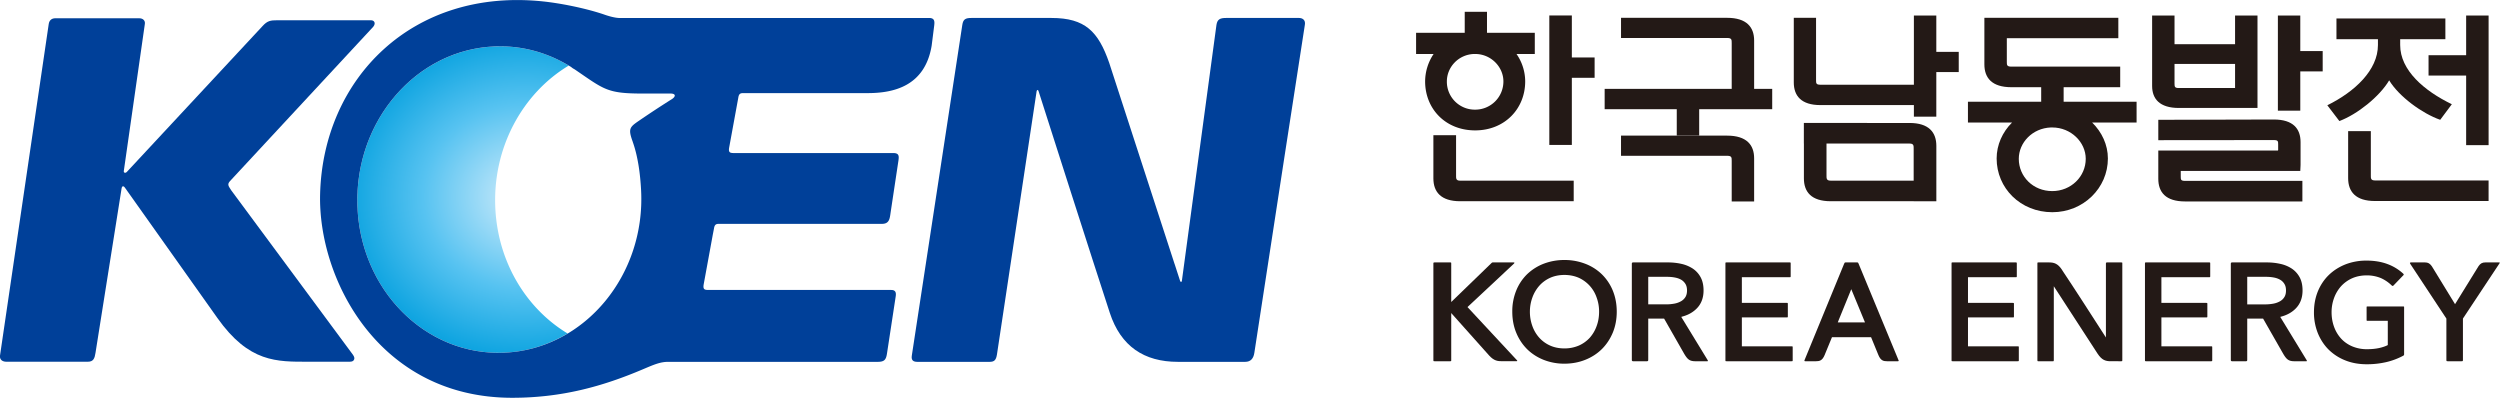
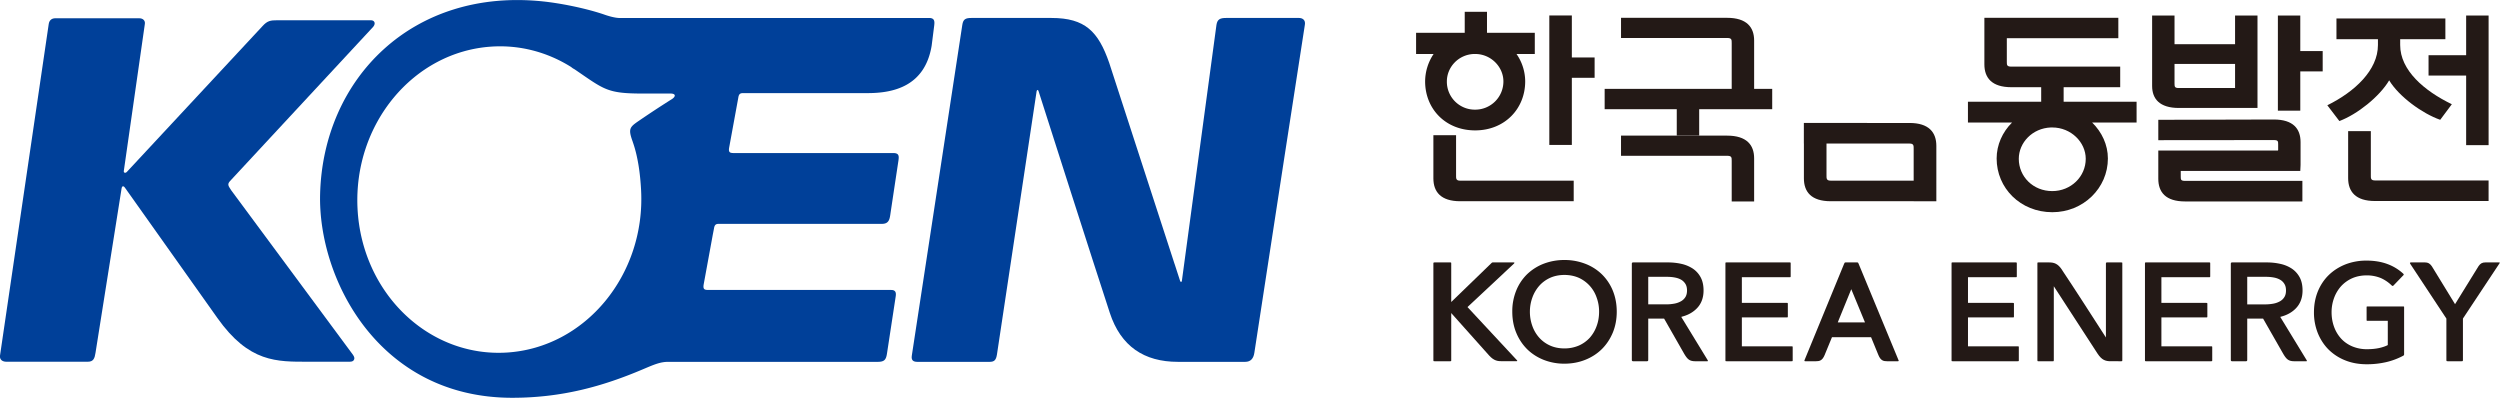
<svg xmlns="http://www.w3.org/2000/svg" width="1257.071mm" height="200mm" viewBox="0 0 1257.071 200">
  <defs>
    <clipPath id="a" clipPathUnits="userSpaceOnUse">
      <path d="M0 141.73h425.2V0H0Z" />
    </clipPath>
    <clipPath id="b" clipPathUnits="userSpaceOnUse">
      <path d="M145.741 82.522c-6.536-.419-11.542-6.472-11.185-13.521.36-7.048 5.946-12.42 12.479-12.003 1.83.117 3.543.688 5.049 1.589-3.41 2.055-5.799 5.887-6.029 10.414-.256 5.067 2.261 9.621 6.121 11.935a11.063 11.063 0 0 1-5.732 1.608c-.233 0-.468-.007-.703-.022" />
    </clipPath>
    <clipPath id="d" clipPathUnits="userSpaceOnUse">
      <path d="M0 141.73h425.2V0H0Z" />
    </clipPath>
    <radialGradient id="c" cx="0" cy="0" r="1" fx="0" fy="0" gradientTransform="matrix(15.866 0 0 -14.424 148.504 69.996)" gradientUnits="userSpaceOnUse" spreadMethod="pad">
      <stop offset="0" style="stop-opacity:1;stop-color:#d3edfb" />
      <stop offset="0.534" style="stop-opacity:1;stop-color:#57c3f1" />
      <stop offset="1" style="stop-opacity:1;stop-color:#009edd" />
    </radialGradient>
  </defs>
  <path d="M0 0h-1.879v-10.797H0v5.596h1.9v1.7H0Z" style="fill:#231916;fill-opacity:1;fill-rule:nonzero;stroke:none" transform="matrix(6.027 0 0 -6.027 790.365 7.787)" />
  <g clip-path="url(#a)" transform="matrix(6.027 0 0 -6.027 -631.195 520.79)">
    <path d="M0 0v3.327h-1.893V-.277c0-1.126.625-1.907 2.237-1.907h9.47v1.715H.344C-.021-.469 0-.277 0 0" style="fill:#231916;fill-opacity:1;fill-rule:nonzero;stroke:none" transform="translate(226.207 71.805)" />
    <path d="M0 0h.105C1.42 0 2.461-1.075 2.461-2.287A2.35 2.35 0 0 0 .105-4.644a2.33 2.33 0 0 0-2.361 2.357C-2.256-1.109-1.303-.052 0 0m.105-6.375c2.458 0 4.174 1.8 4.174 4.088A4.03 4.03 0 0 1 3.553 0H5.08v1.768H1.092v1.75H-.766v-1.75h-4.058V0h1.463a4.13 4.13 0 0 1-.709-2.287c0-2.288 1.695-4.088 4.175-4.088" style="fill:#231916;fill-opacity:1;fill-rule:nonzero;stroke:none" transform="translate(227.695 81.906)" />
    <path d="M0 0c0 1.108-.625 1.891-2.254 1.891h-8.851V.209h8.851c.383 0 .383-.138.383-.433v-3.813h-10.6v-1.698h6.016v-2.202h1.871v2.202h6.092v1.698H0Z" style="fill:#231916;fill-opacity:1;fill-rule:nonzero;stroke:none" transform="translate(251.074 83.032)" />
    <path d="M0 0h-8.852v-1.682H0c.383 0 .383-.138.383-.433V-5.49h1.871v3.6C2.254-.781 1.629 0 0 0" style="fill:#231916;fill-opacity:1;fill-rule:nonzero;stroke:none" transform="translate(248.82 75.094)" />
-     <path d="M0 0h-1.871v-5.772H-9.67c-.363 0-.363.122-.363.397V-.19h-1.858v-5.391c0-1.109.612-1.89 2.221-1.89h7.799v-.968H0v3.724h1.871v1.682H0Z" style="fill:#231916;fill-opacity:1;fill-rule:nonzero;stroke:none" transform="translate(266.273 85.113)" />
    <path d="M0 0c0-1.484-1.234-2.693-2.791-2.693C-4.389-2.695-5.586-1.486-5.586 0c0 1.347 1.133 2.555 2.67 2.615h.125C-1.234 2.615 0 1.388 0 0m-1.844 5.974h4.719v1.717h-9.078c-.381 0-.381.137-.381.397v1.976h9.303v1.699H-8.457v-3.88c0-1.131.625-1.909 2.254-1.909h2.486V4.762h-6.111V3.027h3.68c-.803-.796-1.286-1.869-1.286-3 0-2.472 1.987-4.482 4.647-4.482 2.584 0 4.635 2.01 4.635 4.482 0 1.135-.5 2.205-1.315 3h3.709v1.735h-6.086z" style="fill:#231916;fill-opacity:1;fill-rule:nonzero;stroke:none" transform="translate(278.74 73.16)" />
    <path d="M0 0v.447h9.973l.023.499v1.901c0 1.108-.605 1.889-2.234 1.889l-9.635-.025V3.012l9.635.009c.365 0 .365-.106.365-.382v-.451l-.023-.042h-9.977V-.209c0-1.111.605-1.891 2.238-1.891h9.783v1.716H.365C0-.384 0-.279 0 0" style="fill:#231916;fill-opacity:1;fill-rule:nonzero;stroke:none" transform="translate(286.666 71.703)" />
    <path d="M0 0v1.629h5.051V-.38H.363C.016-.38 0-.276 0 0m6.922-2.043v7.711H5.051V3.277H0v2.391h-1.869V-.207c0-1.074.621-1.836 2.232-1.836z" style="fill:#231916;fill-opacity:1;fill-rule:nonzero;stroke:none" transform="translate(286.147 79.445)" />
    <path d="M0 0h-1.869v-7.937H0v3.276h1.869v1.697H0Z" style="fill:#231916;fill-opacity:1;fill-rule:nonzero;stroke:none" transform="translate(296.639 85.113)" />
    <path d="M0 0h3.137v-5.806H5.01V5.008H3.137V1.697H0Z" style="fill:#231916;fill-opacity:1;fill-rule:nonzero;stroke:none" transform="translate(307.34 80.106)" />
    <path d="M0 0c.812-1.352 2.766-2.772 4.258-3.293l.969 1.299C2.902-.867.918.848.918 2.944v.488h3.771v1.731h-9.087V3.432h3.461v-.488C-.937.848-2.875-.953-5.16-2.08l1.004-1.316C-2.664-2.842-.797-1.352 0 0" style="fill:#231916;fill-opacity:1;fill-rule:nonzero;stroke:none" transform="translate(304.055 79.707)" />
    <path d="M0 0c-.365 0-.348.189-.348.467v2.631l6.93-.003c.361 0 .342-.189.342-.466V0Zm8.816 2.906c-.002 1.125-.627 1.906-2.236 1.906l-6.928.001h-1.89V3.098h.004V.189c0-1.126.619-1.906 2.234-1.906h6.926v-.002h1.89V0Z" style="fill:#231916;fill-opacity:1;fill-rule:nonzero;stroke:none" transform="translate(257.46 71.338)" />
    <path d="M0 0v3.645h-1.893V-.277c0-1.127.625-1.906 2.235-1.906h9.482v1.716H.342C-.021-.467 0-.277 0 0" style="fill:#231916;fill-opacity:1;fill-rule:nonzero;stroke:none" transform="translate(302.525 71.822)" />
    <path d="m0 0-4.133 4.443 3.871 3.62c.053.048.069.105-.006.105h-1.763c-.045 0-.065-.018-.096-.049L-5.49 4.865v3.202c0 .097-.002.101-.098.101h-1.291c-.096 0-.1-.029-.1-.101V.049c0-.121.004-.125.1-.125h1.291c.096 0 .098.004.098.099v3.921L-2.324.398c.408-.442.699-.474 1.101-.474h1.178c.033 0 .098.011.045.076" style="fill:#231916;fill-opacity:1;fill-rule:nonzero;stroke:none" transform="translate(231.293 56.348)" />
    <path d="M0 0h-4.141v2.411h3.737c.093 0 .099.004.099.102v1.009c0 .098-.006.102-.099.102h-3.737v2.141h3.973c.096 0 .1.003.1.099v1.034c0 .097-.004.101-.1.101h-5.246c-.096 0-.098-.004-.098-.101v-8.044c0-.095.002-.099.098-.099H0c.096 0 .1.004.1.099V-.1C.1-.004.096 0 0 0" style="fill:#231916;fill-opacity:1;fill-rule:nonzero;stroke:none" transform="translate(254.191 57.517)" />
    <path d="M0 0a2.972 2.972 0 0 0-.576-.975 2.731 2.731 0 0 0-.914-.65 3.044 3.044 0 0 0-1.198-.235c-.433 0-.841.082-1.183.235a2.67 2.67 0 0 0-.906.65c-.252.28-.45.61-.58.975a3.464 3.464 0 0 0-.209 1.204c0 .415.072.815.209 1.187.13.364.326.692.576.978.246.276.545.497.9.66.354.159.756.241 1.195.241.44 0 .842-.082 1.2-.239A2.797 2.797 0 0 0 0 2.391a3.34 3.34 0 0 0 .207-1.187C.207.777.139.371 0 0m.436 4.326a4.076 4.076 0 0 1-1.385.877 4.796 4.796 0 0 1-1.739.314 4.799 4.799 0 0 1-1.736-.314 4.18 4.18 0 0 1-1.379-.877 4 4 0 0 1-.906-1.365 4.577 4.577 0 0 1-.326-1.757c0-.63.107-1.218.326-1.747.213-.523.518-.984.906-1.374.387-.382.85-.682 1.379-.894a4.65 4.65 0 0 1 1.738-.322c.623 0 1.209.11 1.737.322.535.212 1 .514 1.385.894.386.382.693.845.914 1.374.218.529.33 1.117.33 1.747 0 .636-.112 1.227-.33 1.759a4.05 4.05 0 0 1-.914 1.363" style="fill:#231916;fill-opacity:1;fill-rule:nonzero;stroke:none" transform="translate(237.932 59.201)" />
    <path d="m0 0 .082.21 1.043 2.559L2.27 0Zm5.072-3.165L1.736 4.896c-.027.064-.041.107-.111.107h-.98c-.071 0-.086-.043-.114-.107L-2.77-3.138c-.027-.066-.021-.103.055-.103h.897c.277 0 .525.039.72.515l.614 1.492h3.261l.612-1.492c.195-.476.443-.515.72-.515h.914c.049 0 .077.011.049.076" style="fill:#231916;fill-opacity:1;fill-rule:nonzero;stroke:none" transform="translate(258.053 59.513)" />
    <path d="M0 0h1.156c.254 0 .41-.087.576-.328l1.932-3.156L5.629-.305c.154.221.308.305.562.305h1.1c.066 0 .139.006.094-.059L4.344-4.65l-.022-.037v-3.458c0-.095-.027-.099-.123-.099H3.064c-.095 0-.123.004-.123.099v3.459L-.064-.133C-.125-.045-.115 0 0 0" style="fill:#231916;fill-opacity:1;fill-rule:nonzero;stroke:none" transform="translate(305.887 64.516)" />
    <path d="m0 0-.752-.782c-.033-.033-.074-.083-.164 0a3.129 3.129 0 0 1-.891.607 3.076 3.076 0 0 1-1.191.228c-.445 0-.865-.086-1.215-.243a2.792 2.792 0 0 1-.922-.663 3.04 3.04 0 0 1-.584-.982 3.423 3.423 0 0 1-.207-1.192c0-.423.069-.831.207-1.209a2.92 2.92 0 0 1 .584-.98c.252-.277.565-.496.93-.652a3.096 3.096 0 0 1 1.236-.238c.371 0 .709.033 1.01.097.225.05.441.117.633.203l.09.045v2.022h-1.67c-.094 0-.098.004-.098.099v1c0 .096.004.102.098.102H.027c.096 0 .098-.006.098-.102v-3.893c0-.065-.033-.098-.09-.126a5.818 5.818 0 0 0-1.383-.52 7.113 7.113 0 0 0-1.656-.183c-.639 0-1.234.107-1.767.318a4.146 4.146 0 0 0-1.393.896c-.385.382-.69.846-.906 1.374a4.607 4.607 0 0 0-.326 1.747c0 .633.111 1.225.33 1.758.222.534.533.991.92 1.364.39.374.859.671 1.39.88a4.802 4.802 0 0 0 1.74.311c.655 0 1.243-.098 1.756-.29A3.943 3.943 0 0 0-.006.247C.076.173.115.146.082.091.061.051 0 0 0 0" style="fill:#231916;fill-opacity:1;fill-rule:nonzero;stroke:none" transform="translate(305.176 63.382)" />
    <path d="M0 0h-1.145c-.095 0-.123-.004-.123-.101v-6.162l-.291.454-.023.034c-.568.884-2.488 3.871-3.297 5.07l-.053.088c-.341.516-.654.617-1.08.617h-.875c-.095 0-.097-.004-.097-.101v-8.02c0-.096-.006-.123.072-.123h1.223c.07 0 .074.002.074.099v6.157l3.662-5.639c.344-.517.656-.617 1.08-.617H0c.098 0 .1.002.1.123v8.047C.1-.004.098 0 0 0" style="fill:#231916;fill-opacity:1;fill-rule:nonzero;stroke:none" transform="translate(281.691 64.516)" />
    <path d="M0 0a3.656 3.656 0 0 0-.707-.065h-1.49v2.299h1.57c.232 0 .453-.02.664-.06.201-.038.377-.104.525-.192a.977.977 0 0 0 .346-.348c.086-.139.129-.32.129-.538C1.037.879.994.697.908.557A.977.977 0 0 0 .553.204 1.767 1.767 0 0 0 0 0m.557-1.109.199.058c.428.13.795.342 1.084.635.383.383.578.893.578 1.512 0 .429-.08.796-.238 1.092-.16.297-.381.543-.657.73a2.836 2.836 0 0 1-.951.395c-.355.08-.732.123-1.123.123h-2.89c-.096 0-.125-.03-.125-.125v-7.997c0-.096.029-.123.125-.123h1.119c.095 0 .125.027.125.123v3.434h1.324l.045-.079L.779-4.143c.295-.508.467-.666.967-.666h.986c.063 0 .055.043.024.096z" style="fill:#231916;fill-opacity:1;fill-rule:nonzero;stroke:none" transform="translate(294.41 61.08)" />
    <path d="M0 0a3.692 3.692 0 0 0-.709-.065h-1.49v2.297h1.57c.231 0 .455-.019.664-.06.201-.038.379-.102.527-.19a1.04 1.04 0 0 0 .346-.349c.084-.14.129-.321.129-.539 0-.217-.045-.399-.129-.54A1.018 1.018 0 0 0 .551.203 1.754 1.754 0 0 0 0 0m.555-1.11.199.059c.43.127.793.342 1.084.634.385.383.578.892.578 1.511 0 .429-.08.796-.24 1.094a2.01 2.01 0 0 1-.655.728 2.88 2.88 0 0 1-.951.397c-.353.08-.732.121-1.121.121h-2.894c-.094 0-.123-.03-.123-.124v-7.996c0-.096.029-.125.123-.125h1.121c.097 0 .125.029.125.125v3.432h1.324l.045-.078L.775-4.145c.297-.508.469-.666.969-.666h.986c.063 0 .057.043.026.097z" style="fill:#231916;fill-opacity:1;fill-rule:nonzero;stroke:none" transform="translate(244.438 61.082)" />
    <path d="M0 0h-4.141v2.411h3.735c.097 0 .099.003.099.1v1.011c0 .096-.002.1-.099.1h-3.735v2.143h3.973c.094 0 .1.003.1.097v1.036c0 .097-.006.101-.1.101h-5.246c-.096 0-.098-.004-.098-.101v-8.044c0-.097.002-.099.098-.099H0c.096 0 .1.004.1.099V-.1C.1-.005.096 0 0 0" style="fill:#231916;fill-opacity:1;fill-rule:nonzero;stroke:none" transform="translate(273.057 57.517)" />
    <path d="M0 0h-4.143v2.411h3.737c.094 0 .097.003.097.1v1.011c0 .096-.003.1-.097.1h-3.737v2.143H-.17c.096 0 .1.003.1.097v1.036c0 .097-.004.101-.1.101h-5.244c-.094 0-.1-.004-.1-.101v-8.044c0-.095.006-.099.1-.099H0c.096 0 .098.004.098.099V-.1C.098-.005.096 0 0 0" style="fill:#231916;fill-opacity:1;fill-rule:nonzero;stroke:none" transform="translate(289.195 57.517)" />
  </g>
  <g clip-path="url(#b)" transform="matrix(6.027 0 0 -6.027 -631.195 520.79)">
-     <path d="M145.741 82.522c-6.536-.419-11.542-6.472-11.185-13.521.36-7.048 5.946-12.42 12.479-12.003 1.83.117 3.543.688 5.049 1.589-3.41 2.055-5.799 5.887-6.029 10.414-.256 5.067 2.261 9.621 6.121 11.935a11.063 11.063 0 0 1-5.732 1.608c-.233 0-.468-.007-.703-.022" style="fill:url(#c);stroke:none" />
-   </g>
+     </g>
  <g clip-path="url(#d)" transform="matrix(6.027 0 0 -6.027 -631.195 520.79)">
    <path d="M0 0a83.942 83.942 0 0 1-2.754-1.81c-.766-.526-.887-.661-.492-1.748a.192.192 0 0 0 .008-.03c.425-1.203.619-2.667.687-4.021.36-7.048-4.648-13.103-11.179-13.522-6.534-.417-12.12 4.955-12.479 12.003-.357 7.049 4.648 13.102 11.184 13.521 2.386.152 4.646-.471 6.574-1.665.008-.003.013-.008.021-.011.061-.042.119-.088.18-.135.076-.042.148-.082.23-.139C-5.607.794-5.371.476-2.406.476H-.1C.379.476.34.211 0 0m3.049-15.91c-.32 0-.449.058-.379.467l.758 4.138.099.51c.051.346.182.399.412.399h13.6c.645 0 .654.46.736 1.011l.647 4.293c.049.363.041.604-.438.604H5.176c-.322 0-.453.059-.379.467L5.555.116c.049.346.181.396.412.396H16.34c2.121 0 4.781.54 5.349 3.955l.215 1.698c.033.306.051.616-.427.616H-4.285c0-.003-.43-.046-1.438.318-1.554.516-3.55.906-4.965 1.058-10.943 1.172-18.4-6.441-18.644-16.074-.182-7.04 4.867-16.989 16.025-16.989 4.143 0 7.553.952 10.912 2.38.944.401 1.45.618 2.104.618h17.465c.564 0 .711.164.791.714l.717 4.697c.039.246.078.586-.368.586H3.33Z" style="fill:#004099;fill-opacity:1;fill-rule:nonzero;stroke:none" transform="translate(160.766 78.129)" />
    <path d="m0 0-.451 1.391c-.012.025-.018.046-.024.065l-5.443 16.746c-.906 2.596-1.994 3.733-4.816 3.733h-6.67c-.494 0-.696-.102-.766-.584L-22.383-6.24c-.062-.394.135-.515.457-.515h6.041c.383 0 .531.146.606.613l3.312 21.98s.088.214.16-.014c.703-2.206 4.537-14.201 5.942-18.489.916-2.796 2.861-4.09 5.683-4.09h5.614c.457 0 .691.277.763.75C7.227.809 10.41 21.368 10.41 21.368c.067.38-.176.567-.488.567H3.84c-.492 0-.736-.102-.807-.584L.148-.007C.125-.114.041-.125 0 0" style="fill:#004099;fill-opacity:1;fill-rule:nonzero;stroke:none" transform="translate(203.182 62.976)" />
    <path d="M0 0s-1.629-10.297-2.178-13.729c-.07-.452-.17-.737-.636-.737h-6.813c-.281 0-.551.146-.521.489l4.07 27.698c.047.31.262.467.539.467H1.48c.311 0 .508-.206.459-.479L.184 1.449c-.024-.147.117-.212.25-.083l11.32 12.166c.41.452.672.49 1.228.49h7.825c.277 0 .425-.249.187-.543L9.031.59c-.246-.278-.093-.423.115-.755L19.297-13.88c.123-.173.146-.301.103-.395-.043-.131-.17-.191-.367-.191H15.6c-2.643 0-4.965-.085-7.61 3.651L.303.019C.227.155.053.288 0 0" style="fill:#004099;fill-opacity:1;fill-rule:nonzero;stroke:none" transform="translate(114.873 70.697)" />
  </g>
</svg>